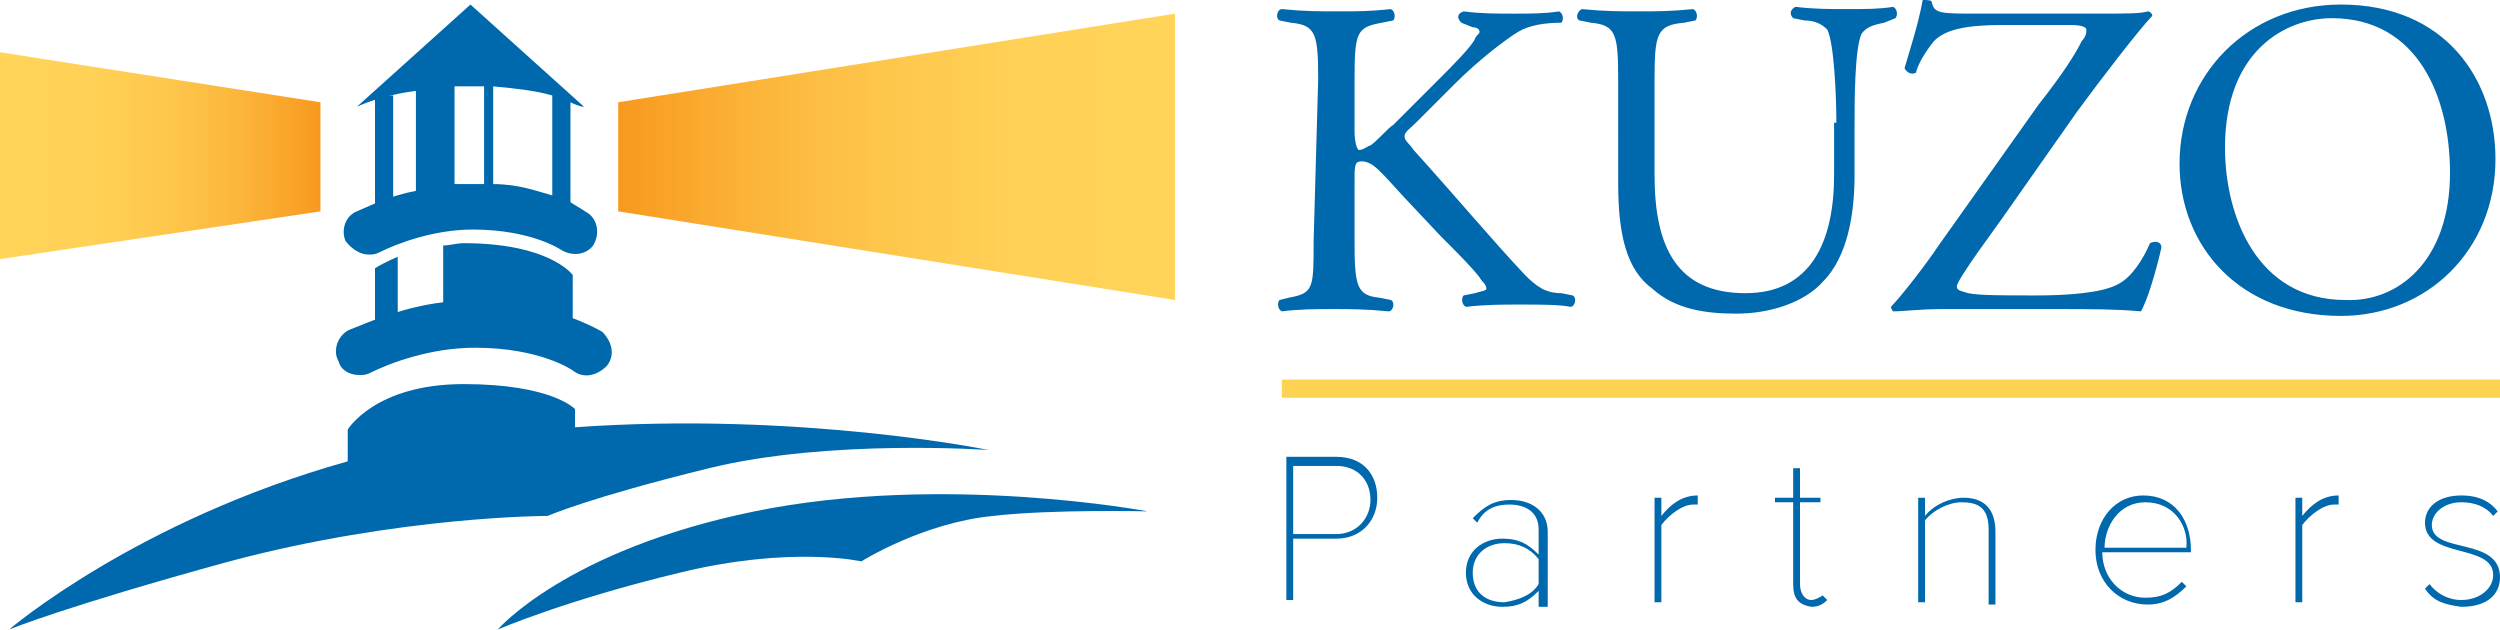
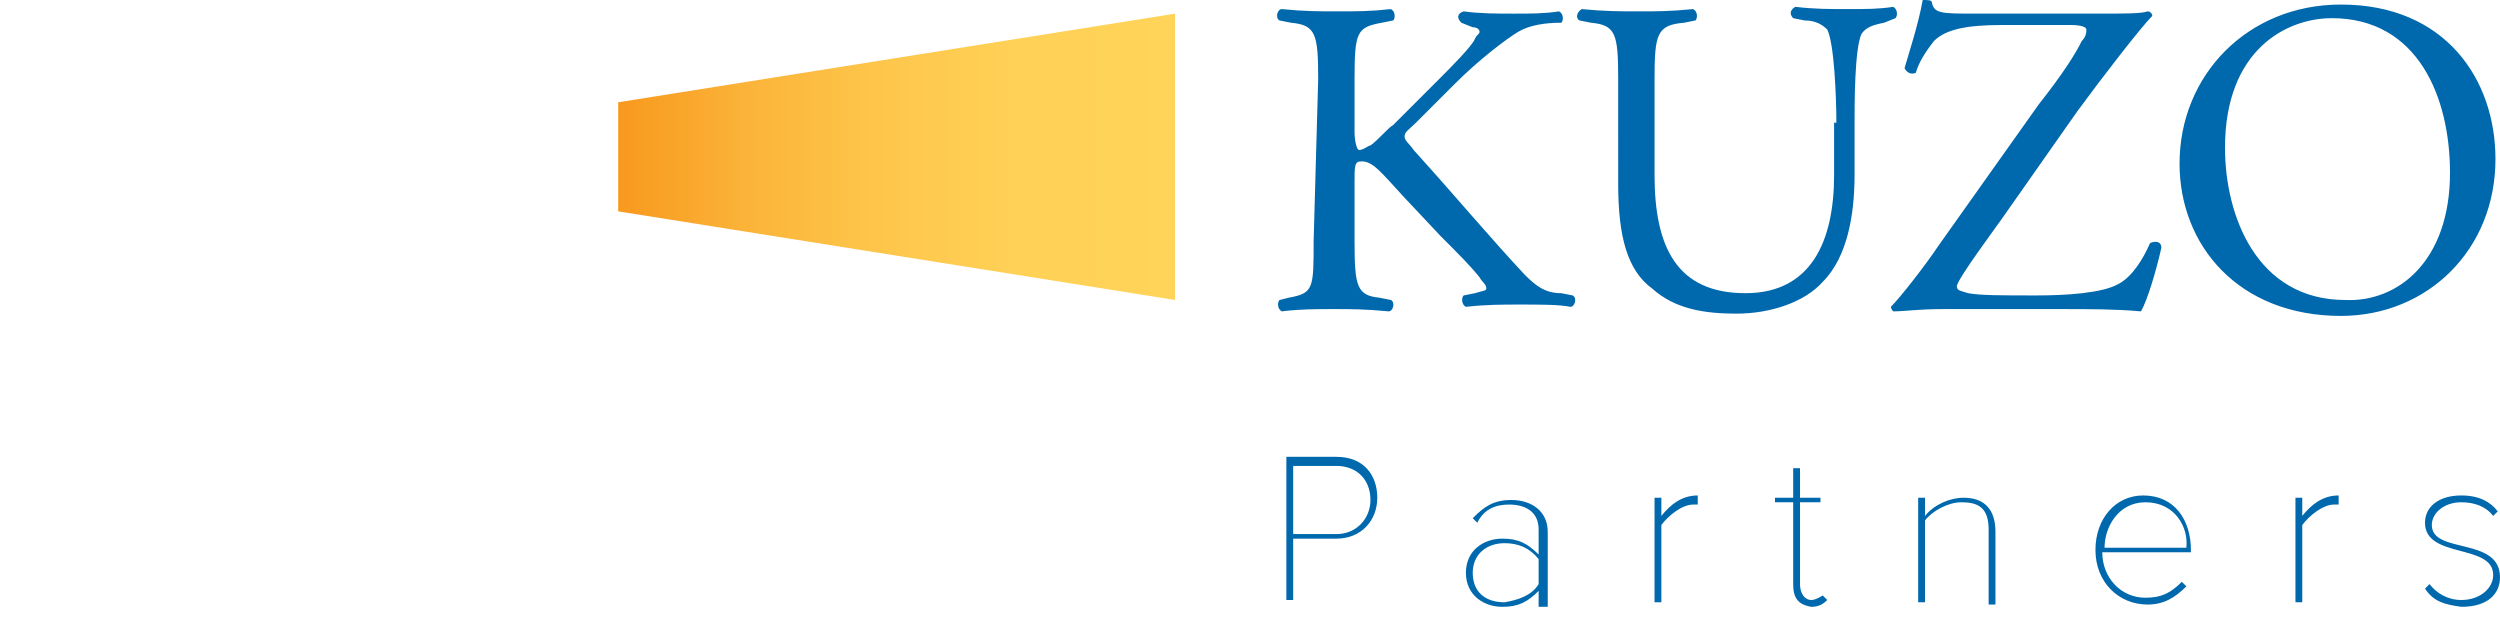
<svg xmlns="http://www.w3.org/2000/svg" id="Capa_1" viewBox="0 0 110 27.7">
  <style>.st0{fill:#0068ac}.st1{fill:#ffd352}.st2{fill:url(#SVGID_1_)}.st3{fill:url(#SVGID_2_)}</style>
  <path class="st0" d="M58 3.5c0-2-.1-2.4-1.2-2.5l-.5-.1c-.2-.1-.1-.5.1-.5 1 .1 1.6.1 2.5.1.8 0 1.4 0 2.3-.1.2.1.2.4.1.5l-.5.1c-1.1.2-1.2.4-1.2 2.5v2.3c0 .4.1.8.2.8.2 0 .4-.2.5-.2.3-.2.8-.8 1-.9l2.1-2.1c.4-.4 1.4-1.4 1.5-1.7.1-.2.2-.2.2-.3 0-.1-.1-.2-.3-.2l-.5-.2c-.2-.2-.2-.4.1-.5.7.1 1.5.1 2.2.1s1.4 0 2-.1c.2.1.2.4.1.5-.7 0-1.4.1-1.9.4S65.1 2.6 64 3.7l-1.7 1.7c-.3.3-.5.4-.5.6s.2.3.4.6c1.9 2.1 3.4 3.9 4.9 5.5.5.5.9.8 1.6.8l.5.1c.2.1.1.5-.1.5-.5-.1-1.3-.1-2.2-.1-.8 0-1.5 0-2.4.1-.2-.1-.2-.4-.1-.5l.5-.1c.3-.1.5-.1.5-.2 0-.2-.2-.3-.3-.5-.4-.5-.9-1-1.7-1.8l-1.6-1.7c-1.1-1.2-1.4-1.6-1.9-1.6-.3 0-.3.2-.3.9v2.6c0 2 .1 2.4 1.1 2.5l.5.1c.2.1.1.5-.1.5-1-.1-1.7-.1-2.4-.1-.8 0-1.5 0-2.3.1-.2-.1-.2-.4-.1-.5l.4-.1c1.1-.2 1.1-.4 1.1-2.5l.2-7.1zm22.8 1.9c0-1.2-.1-3.5-.4-4.1-.2-.2-.5-.4-1-.4l-.5-.1c-.2-.2-.1-.4.1-.5.8.1 1.5.1 2.3.1.8 0 1.4 0 2-.1.2.1.2.4.1.5l-.5.2c-.5.1-.8.2-1 .5-.3.7-.3 3-.3 4v2.2c0 1.7-.3 3.6-1.4 4.7-.8.9-2.3 1.4-3.8 1.4-1.4 0-2.7-.2-3.7-1.1-1.1-.8-1.5-2.3-1.5-4.6V3.5c0-2-.1-2.4-1.2-2.5l-.5-.1c-.2-.1-.1-.4.1-.5 1 .1 1.7.1 2.5.1s1.4 0 2.4-.1c.2.1.2.4.1.5l-.5.1c-1.2.1-1.3.5-1.3 2.5v4.2c0 3.2 1 5.2 4 5.2 2.9 0 3.9-2.3 3.9-5.2V5.4zm8.9-.8c1.1-1.4 1.6-2.2 1.9-2.8.2-.2.2-.4.2-.5 0-.1-.2-.2-.7-.2h-3c-1.6 0-2.5.2-3 .7-.4.5-.7 1-.8 1.4-.2.1-.4 0-.5-.2.2-.7.6-1.9.8-3 .2 0 .4 0 .4.1.1.5.4.5 2 .5h5.2c1.4 0 2 0 2.3-.1.1 0 .2.1.2.2-.5.5-2.2 2.7-3.3 4.2l-3.3 4.7c-.2.3-2 2.7-2 3 0 .2.2.2.5.3.5.1 1.5.1 3 .1 1.3 0 2.9-.1 3.6-.5.6-.3 1.1-1.1 1.4-1.8.2-.1.5-.1.5.2-.2.9-.6 2.3-.9 2.8-1.1-.1-2.2-.1-3.6-.1h-5.1c-1.1 0-1.7.1-2.2.1-.1-.1-.1-.2-.1-.2.4-.4 1.5-1.8 2.1-2.7l4.4-6.2zm6.2 2.6c0-3.9 3-7 7.1-7 4.6 0 6.8 3.3 6.8 6.8 0 4-3 6.9-6.8 6.9-4.5 0-7.1-3.1-7.1-6.7zm11.9.4c0-3.3-1.4-6.8-5.2-6.8-2 0-4.7 1.4-4.7 5.7 0 3 1.4 6.7 5.3 6.7 2.3.1 4.6-1.7 4.6-5.6zM56.6 26.5v-6.4h2.2c1.2 0 1.8.8 1.8 1.8s-.7 1.8-1.8 1.8h-1.9v2.7h-.3zm3.7-4.5c0-.9-.6-1.5-1.5-1.5h-1.9v3h1.9c.9 0 1.5-.7 1.5-1.5zm7.4 4.5V26c-.5.5-.9.7-1.6.7-.8 0-1.6-.5-1.6-1.5s.8-1.5 1.6-1.5c.7 0 1.1.2 1.6.7v-1.1c0-.8-.6-1.1-1.3-1.1-.6 0-1.1.2-1.4.8l-.2-.2c.5-.5.9-.8 1.7-.8.9 0 1.6.5 1.6 1.4v3.3h-.4zm0-.8v-1.1c-.4-.5-.9-.7-1.5-.7-.8 0-1.4.5-1.4 1.3s.5 1.3 1.4 1.3c.6-.1 1.2-.3 1.5-.8zm5.1.8v-4.6h.3v.8c.4-.5.9-.9 1.6-.9v.4h-.2c-.5 0-1.1.5-1.4.9v3.4h-.3zm6.1-.8v-3.6h-.8v-.2h.8v-1.3h.3v1.3h.9v.2h-.9v3.6c0 .4.2.7.5.7.2 0 .5-.2.5-.2l.2.2c-.2.2-.4.3-.7.3-.6-.1-.8-.4-.8-1zm8.6.8v-3.2c0-1-.5-1.2-1.2-1.2-.6 0-1.3.4-1.6.8v3.6h-.3v-4.6h.3v.8c.4-.5 1.1-.8 1.7-.8.9 0 1.4.5 1.4 1.5v3.2h-.3zm4.7-2.3c0-1.4.9-2.4 2.1-2.4 1.4 0 2.1 1.1 2.1 2.4v.1h-3.9c0 1.1.8 2 1.9 2 .7 0 1.1-.2 1.6-.7l.2.2c-.5.5-1 .8-1.7.8-1.3 0-2.3-1-2.3-2.4zm2.2-2.1c-1.2 0-1.8 1.1-1.8 2h3.6c.1-.9-.5-2-1.8-2zm6.6 4.4v-4.6h.3v.8c.4-.5.9-.9 1.6-.9v.4h-.2c-.5 0-1.1.5-1.4.9v3.4h-.3zm5.7-.6l.2-.2c.3.4.8.7 1.4.7.8 0 1.4-.5 1.4-1.1 0-1.4-3-.7-3-2.3 0-.7.6-1.2 1.6-1.2.8 0 1.3.3 1.6.7l-.2.2c-.3-.4-.8-.6-1.4-.6-.8 0-1.3.5-1.3 1 0 1.3 3 .5 3 2.3 0 .7-.5 1.3-1.7 1.3-.7-.1-1.2-.2-1.6-.8z" />
-   <path class="st1" d="M56.4 16.7H110v.8H56.4z" />
  <linearGradient id="SVGID_1_" gradientUnits="userSpaceOnUse" y1="970.877" x2="14.11" y2="970.877" gradientTransform="translate(0 -964.03)">
    <stop offset="0" stop-color="#ffd459" />
    <stop offset=".292" stop-color="#ffd156" />
    <stop offset=".534" stop-color="#fdc64b" />
    <stop offset=".758" stop-color="#fbb53a" />
    <stop offset=".969" stop-color="#f89d22" />
    <stop offset="1" stop-color="#f8991e" />
  </linearGradient>
-   <path class="st2" d="M14.1 9.3L0 11.4V2.3l14.1 2.2z" />
  <linearGradient id="SVGID_2_" gradientUnits="userSpaceOnUse" x1="-1726.159" y1="-4159.478" x2="-1701.655" y2="-4159.478" gradientTransform="rotate(180 -837.197 -2076.297)">
    <stop offset="0" stop-color="#ffd459" />
    <stop offset=".292" stop-color="#ffd156" />
    <stop offset=".534" stop-color="#fdc64b" />
    <stop offset=".758" stop-color="#fbb53a" />
    <stop offset=".969" stop-color="#f89d22" />
    <stop offset="1" stop-color="#f8991e" />
  </linearGradient>
  <path class="st3" d="M27.2 4.5L51.7.6v12.6L27.2 9.3z" />
-   <path class="st0" d="M33.2 22.5c-8.3 1.7-11.3 5.2-11.3 5.2s3-1.3 8-2.5c4.9-1.2 8-.5 8-.5s2.7-1.7 5.8-2c2.6-.3 6.8-.2 6.8-.2s-9-1.7-17.3 0zm-9.1.2s1.8-.8 7.1-2.1 12.3-.8 12.3-.8-8.3-1.7-18.2-1V18s-1-1.1-4.9-1.1-5.1 2-5.1 2v1.4C6 22.9.4 27.7.4 27.7s2.4-1 9.7-3c7.5-2 14-2 14-2zm-8.3-6.2c.2 0 .3 0 .5-.1.8-.4 2.6-1.1 4.6-1.1 2.9 0 4.3 1 4.3 1 .5.4 1.1.2 1.5-.2.4-.5.2-1.1-.2-1.5 0 0-.5-.3-1.3-.6v-1.9s-1-1.4-4.8-1.4c-.3 0-.6.1-.9.1v2.5c-1.7.2-3.1.8-4.1 1.2-.5.2-.8.9-.5 1.4.1.4.5.6.9.6z" />
-   <path class="st0" d="M16.2 11.2c.2 0 .3 0 .5-.1.8-.4 2.4-1 4.1-1 2.6 0 3.9.9 3.9.9.5.3 1.1.2 1.4-.2.3-.5.2-1.1-.2-1.4 0 0-.3-.2-.8-.5V4.5c.4.2.6.2.6.2l-5-4.5-5 4.5s1-.5 2.6-.7v4.4c-1.1.2-1.9.6-2.6.9-.5.2-.7.8-.5 1.3.3.4.7.6 1 .6zm8.1-2.6c-.7-.2-1.5-.5-2.6-.5V3.8c1.1.1 1.9.2 2.6.4v4.4zM20 3.8h1.3v4.3H20V3.8z" />
-   <path class="st0" d="M16.5 4.2h.8v5.2h-.8zm1 10h-1v-2.4c.5-.3 1-.5 1-.5v2.9z" />
</svg>